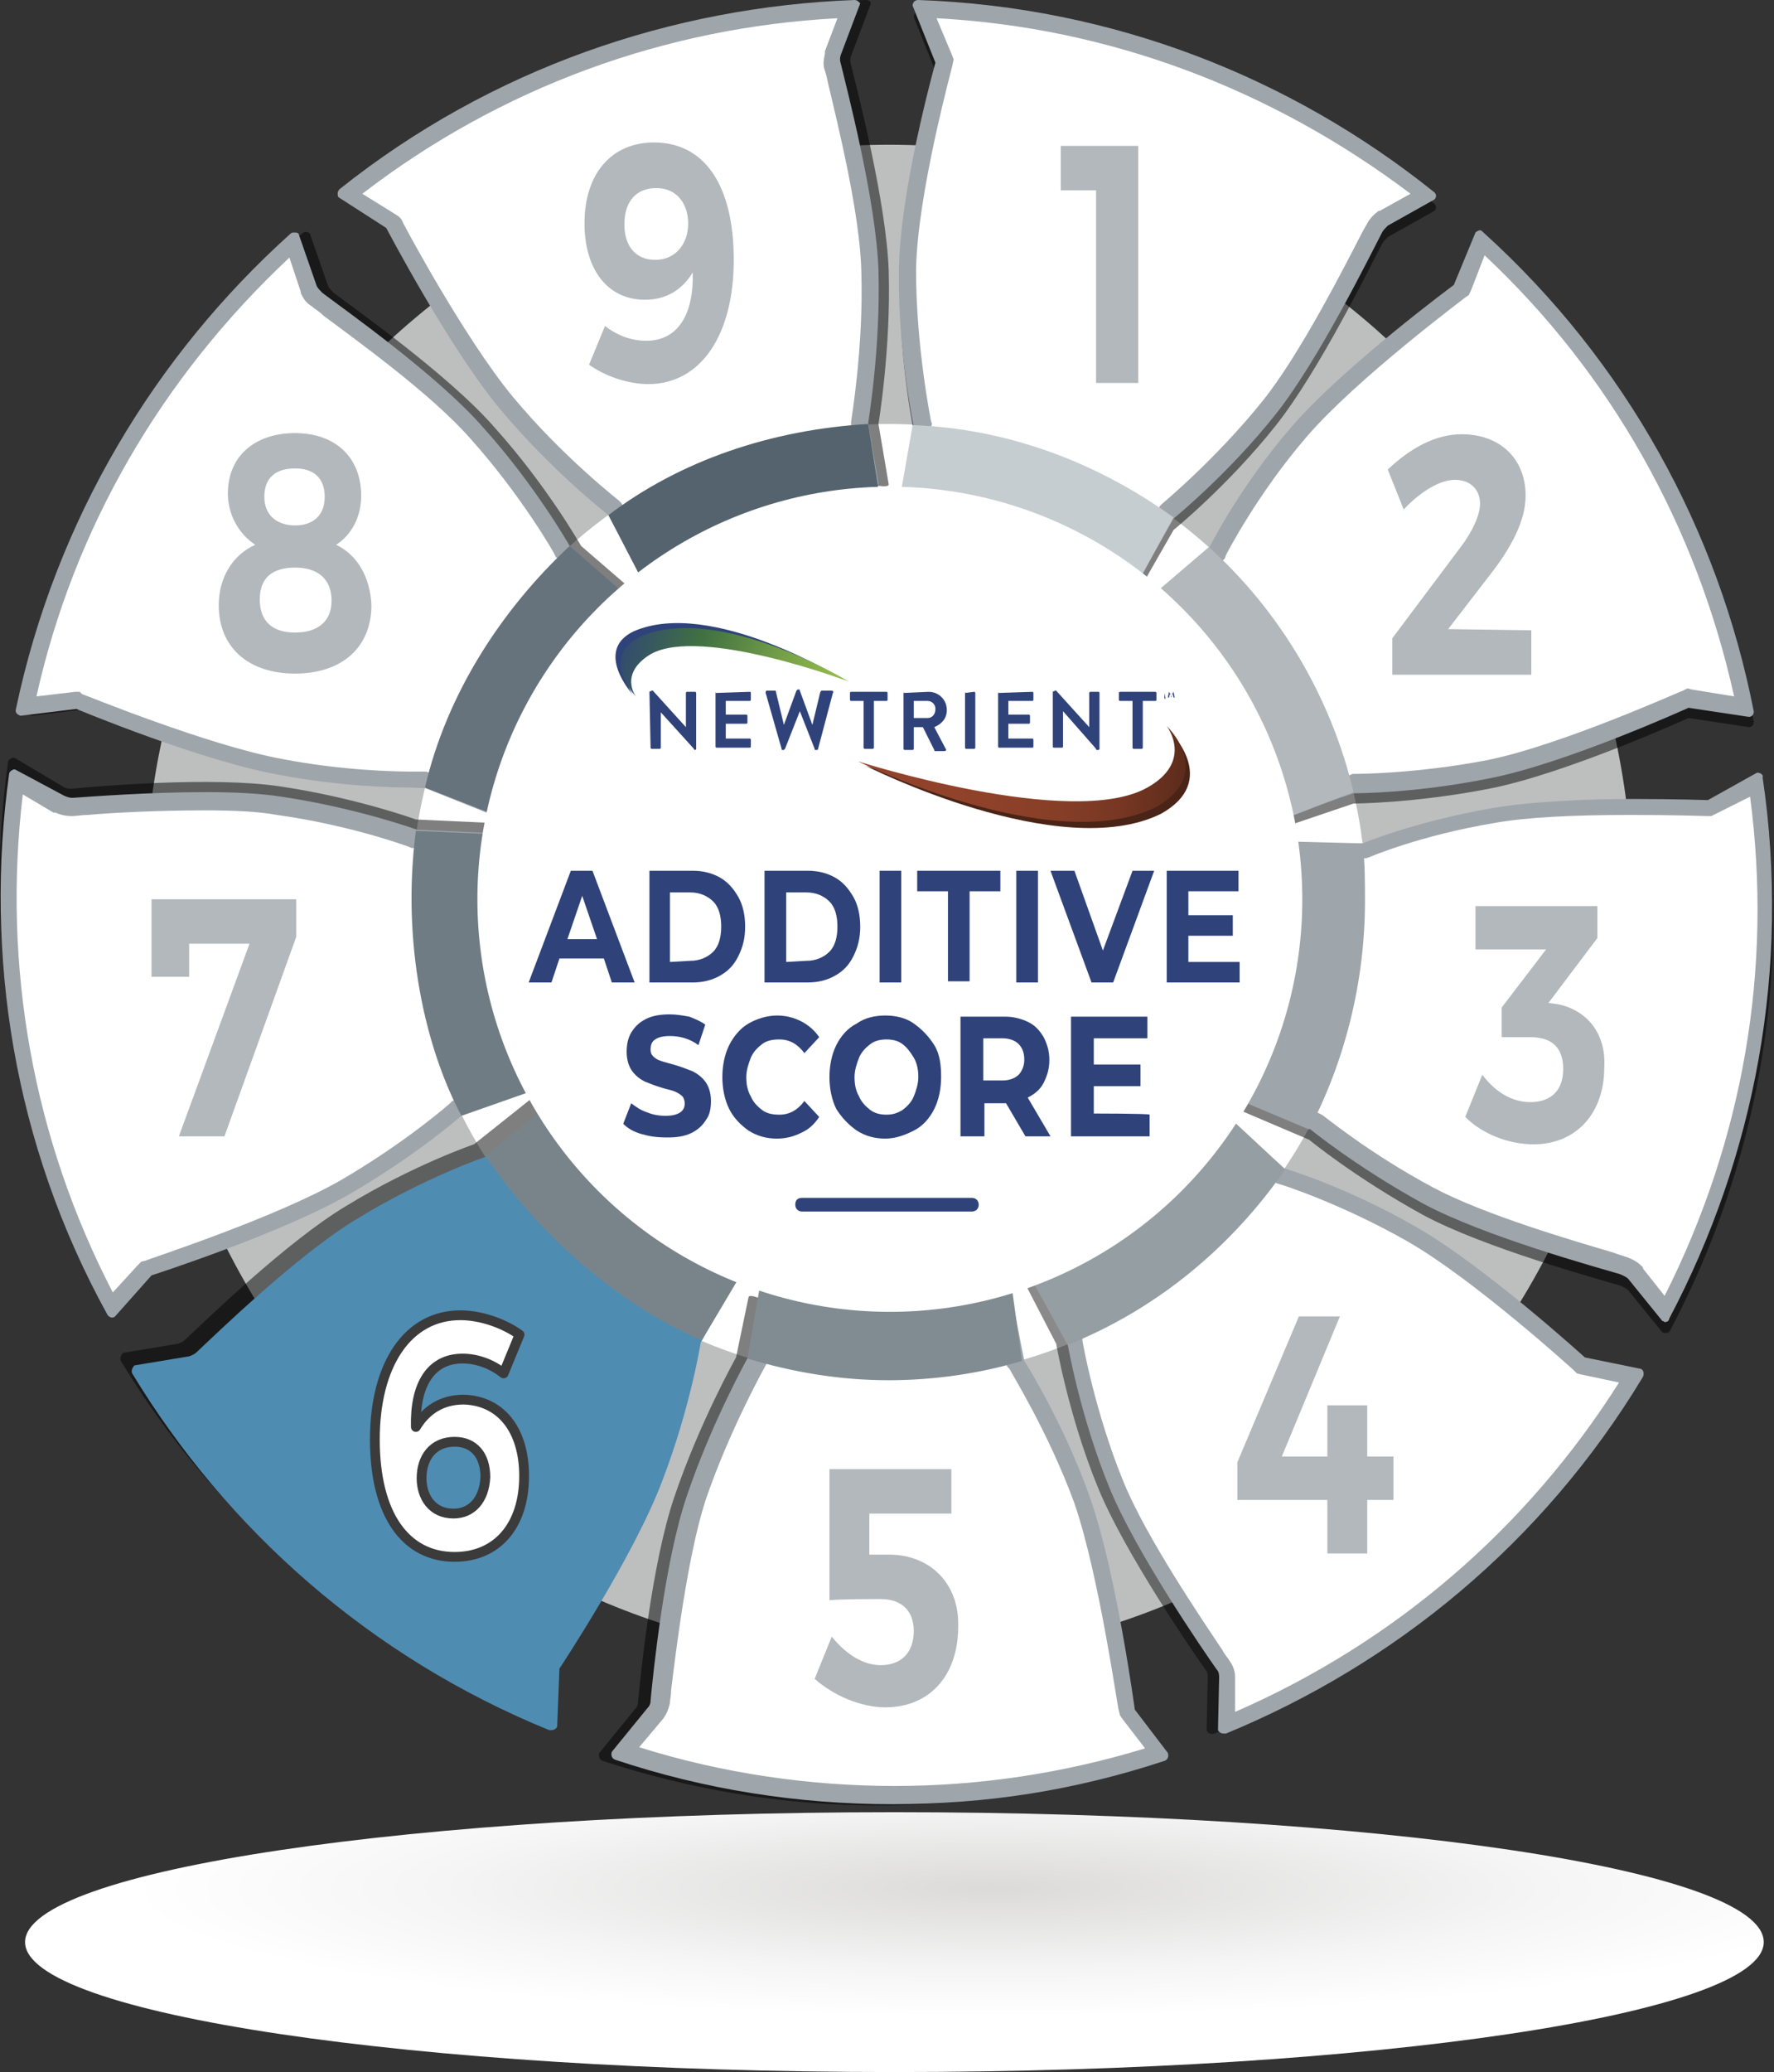
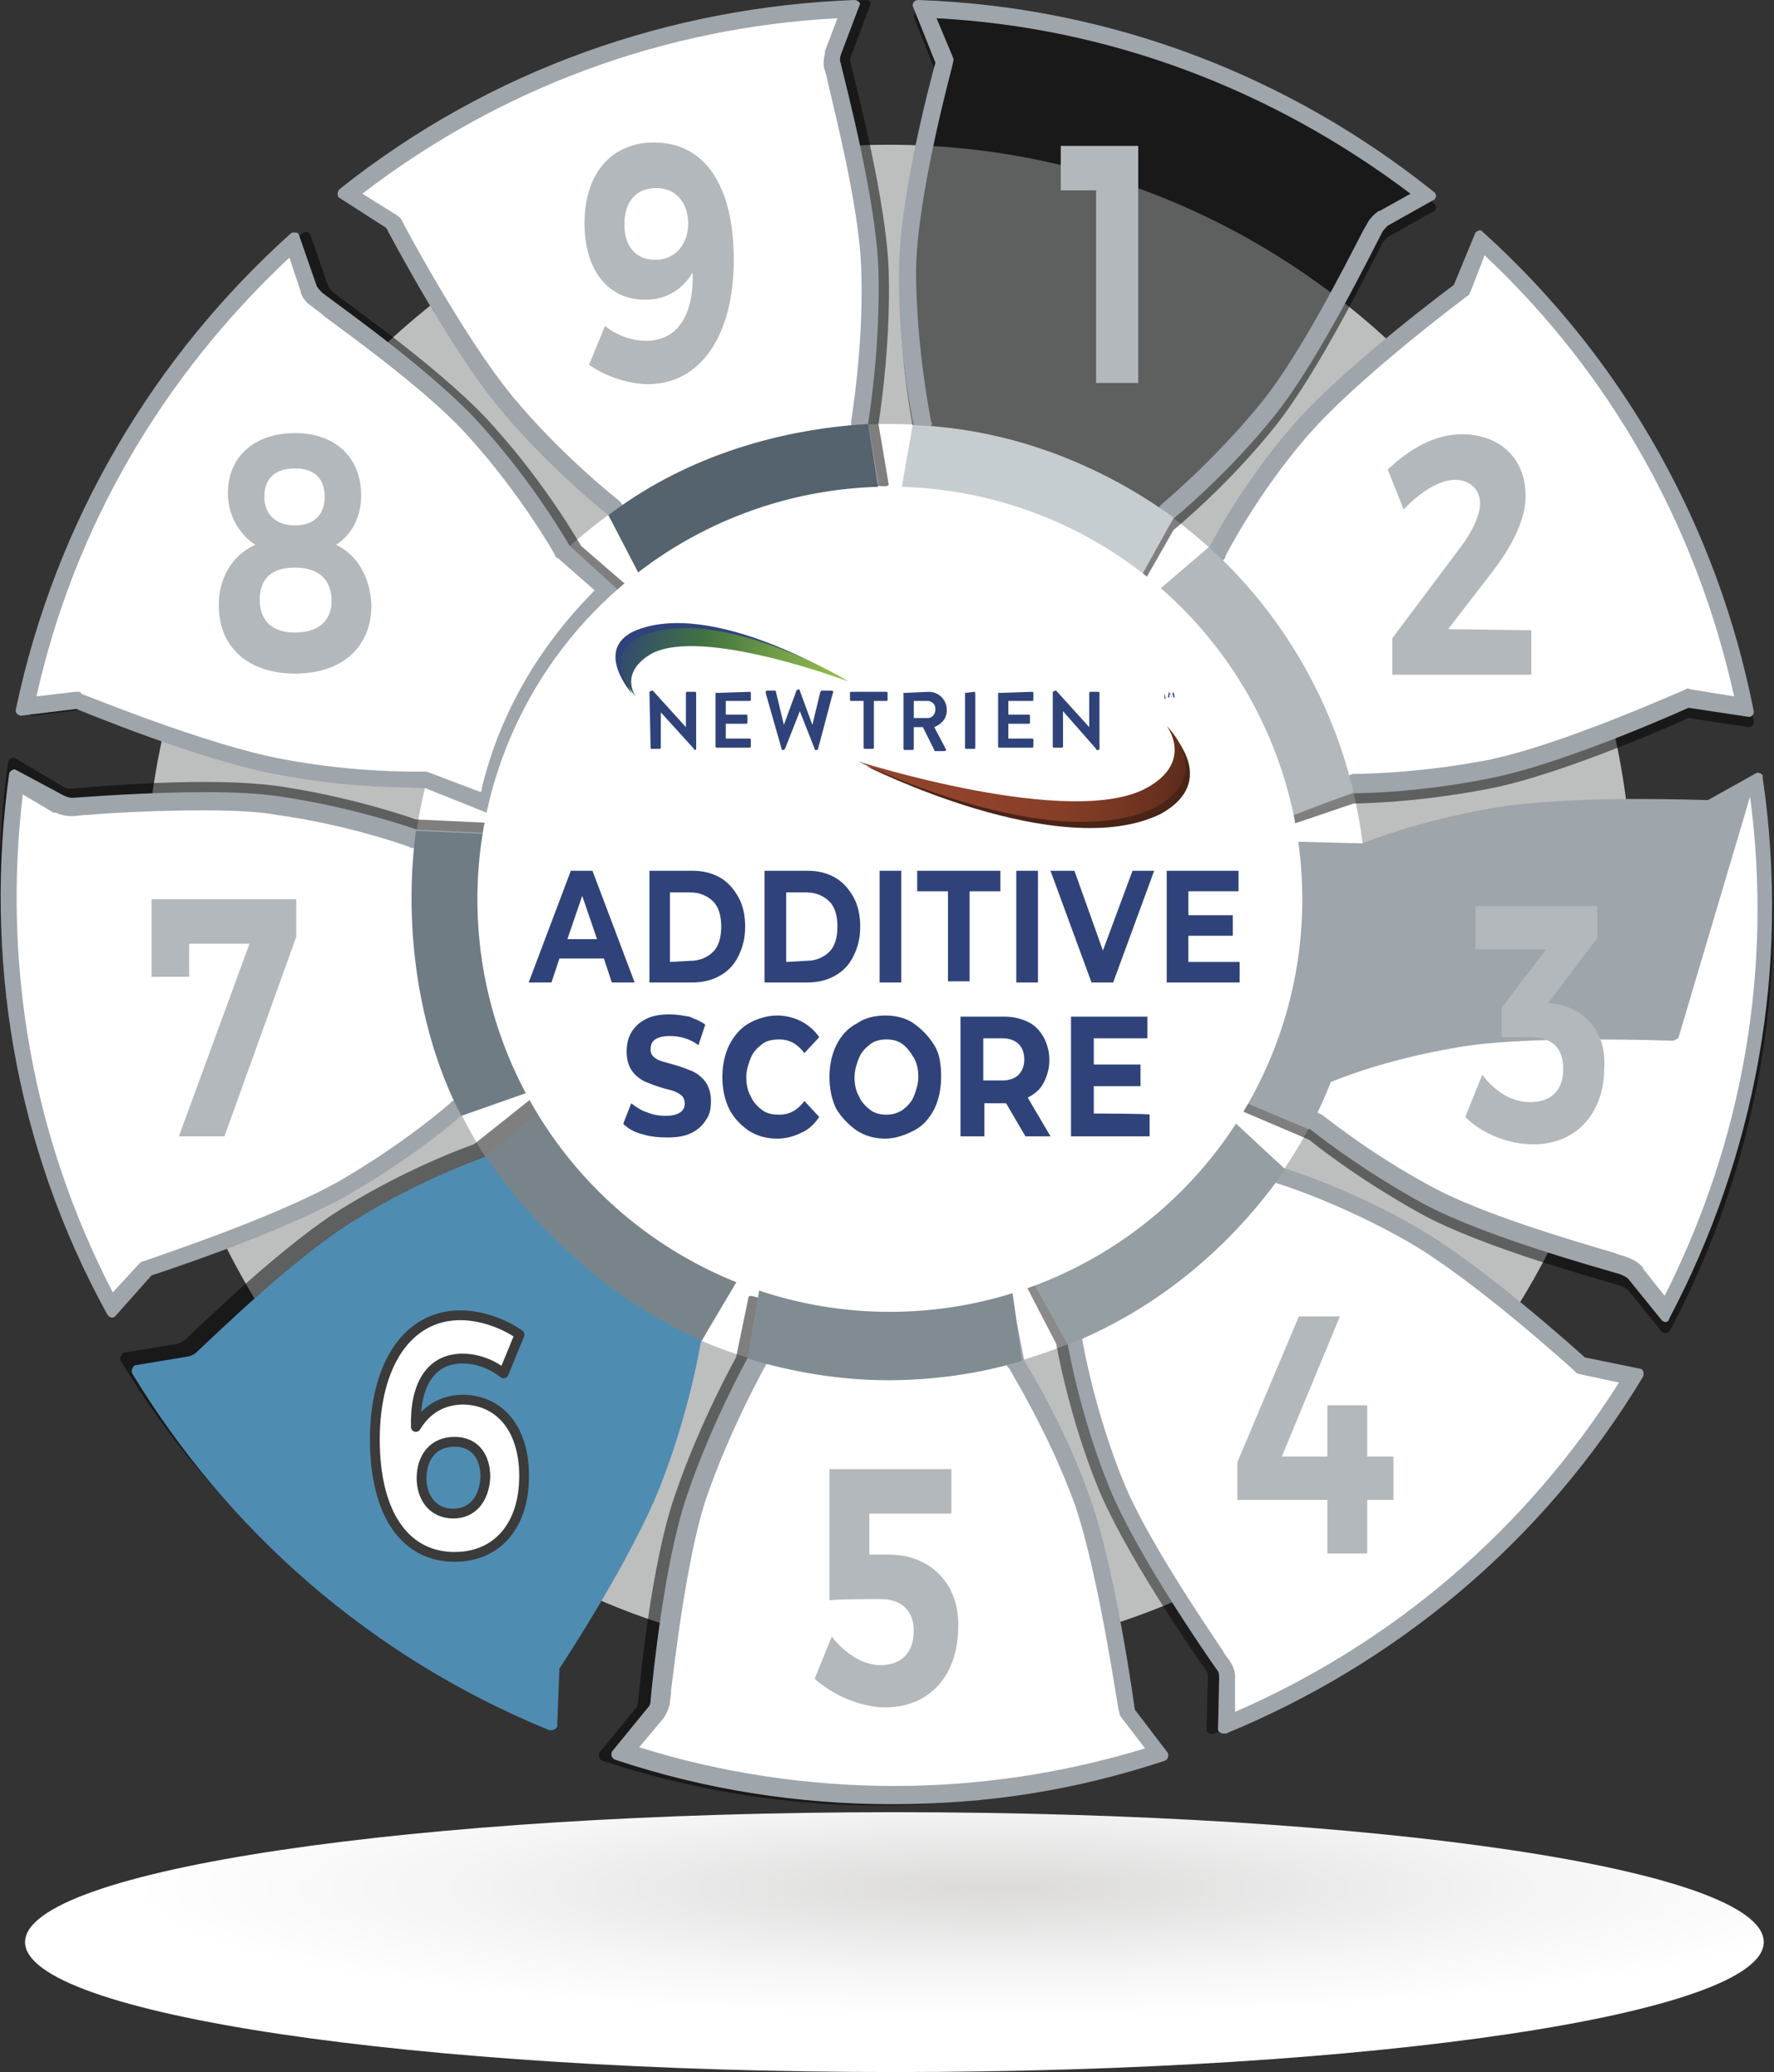
<svg xmlns="http://www.w3.org/2000/svg" version="1.1" id="Layer_1" x="0px" y="0px" viewBox="0 0 155.7 181.8" style="enable-background:new 0 0 155.7 181.8;" xml:space="preserve">
  <rect x="0" y="0" width="155.7" height="181.8" fill="#333333" stroke="none" />
  <style type="text/css">
	.st0{fill:#BDBEBE;}
	.st1{fill:#FFFFFF;}
	.st2{opacity:0.5;}
	.st3{fill:url(#SVGID_1_);}
	.st4{fill:#9EA5AB;}
	.st5{opacity:0.46;}
	.st6{fill:#4F8CB2;}
	.st7{fill:#959EA3;}
	.st8{fill:#818C92;}
	.st9{fill:#C6CDD1;}
	.st10{fill:#B2B8BB;}
	.st11{fill:#54636D;}
	.st12{fill:#79848A;}
	.st13{fill:#66737D;}
	.st14{fill:#6F7C84;}
	.st15{fill:none;stroke:#3B3B3B;stroke-width:0.86;stroke-linecap:round;stroke-linejoin:round;}
	.st16{fill:#2F437A;}
	.st17{fill:#492417;}
	.st18{fill:url(#SVGID_00000097489226153946179200000011103517245017411510_);}
	.st19{fill:url(#SVGID_00000172430751223249209340000007473877410751737016_);}
</style>
  <path class="st0" d="M78,12.7c-36.1,0-65.3,29.8-65.3,66.5S42,145.6,78,145.6s65.3-29.8,65.3-66.5S114.1,12.7,78,12.7z" />
  <g id="Gray_back_circle">
    <ellipse class="st1" cx="78" cy="79.1" rx="41.9" ry="41.9" />
  </g>
  <g class="st2">
    <path d="M43,72.2l-6.5-0.3c0,0-5.2-1.9-11.9-2.9c-6-0.9-16.2,0-18.3,0.2c-0.3,0-0.5,0-0.8-0.2l-4.2-2.5c-0.3-0.1-0.6,0.2-0.6,0.4   c-2.2,15.9,0.4,32.5,8.6,47.4c0.1,0.2,0.4,0.3,0.7,0.2l3.2-3.6c0,0,11.5-3.7,17.5-7.2s9.8-6.9,9.8-6.9l6.6-2.4   c0.2-0.2-0.7-1.8-0.8-2c-3-6-4-12.6-3.4-18.9C42.9,73.3,43.3,72.3,43,72.2z" />
  </g>
  <g class="st2">
    <path d="M46.5,96.5l-4.9,3.9c0,0-5.3,1.8-11.2,5.4c-5.2,3.1-12.5,10.2-14.1,11.7c-0.2,0.2-0.4,0.3-0.7,0.4l-4.8,0.8   c-0.2,0.2-0.3,0.5-0.2,0.7c8.3,13.7,20.9,24.9,36.6,31.3c0.3,0.1,0.6,0,0.7-0.3l0.2-5.1c0,0,6.5-9.8,9-16.4   c2.5-6.5,3.4-12.2,3.4-12.2l3.1-5.7c0.1-0.3-1.3-0.6-1.6-0.7c-6.1-2.8-11.1-7.2-14.6-12.5C47.3,97.6,46.7,96.4,46.5,96.5L46.5,96.5   z" />
  </g>
  <g class="st2">
    <path d="M65.7,113.8l-1.1,5.3c0,0-3.2,5.7-5.4,12.2c-2,5.8-3,15.9-3.2,18c0,0.3-0.1,0.5-0.3,0.7l-3.1,3.8c-0.1,0.3,0,0.6,0.3,0.7   c15.2,5,32,5.4,48.2,0.1c0.3-0.1,0.4-0.4,0.3-0.7l-2.9-3.8c0,0-1.6-11.9-3.9-18.5c-2.3-6.6-5.8-12.1-5.8-12.1l-1.1-5.6   c-0.1-0.3-1.1,0.3-1.4,0.4c-6.5,1.8-12.9,1.7-19-0.1C66.9,114,65.8,113.5,65.7,113.8L65.7,113.8z" />
  </g>
  <g class="st2">
    <path d="M108.8,97.4l6.1,2.6c0,0,4,3.3,10,6.6c5.4,2.9,15.3,5.6,17.3,6.2c0.2,0.1,0.5,0.2,0.7,0.4l3,3.7c0.2,0.1,0.6,0.1,0.7-0.2   c7.5-14.2,10.7-30.7,8.2-47.5c0-0.3-0.3-0.5-0.6-0.4l-4.3,2.4c0,0-12-0.6-18.9,0.6c-6.9,1.2-11.4,3.1-11.4,3.1h-7.2   c-0.3,0,0.1,1.8,0.2,2.1c0.7,6.7-0.5,13.2-3.3,19C109.2,96.3,108.6,97.3,108.8,97.4L108.8,97.4z" />
  </g>
  <g class="st2">
    <path d="M112.6,72.6l6.2-2.1c0,0,5.2,0,11.9-1.3c6.7-1.3,17.5-6.2,17.5-6.2l5.3,0.8c0.3,0,0.5-0.3,0.4-0.6   c-3.1-15.7-11.1-30.5-23.7-41.9c-0.2-0.2-0.5-0.2-0.7,0.1l-1.9,4.6c0,0-9.6,7.1-14.2,12.4s-7.3,10.7-7.3,10.7l-4.7,4.2   c-0.2,0.2,0.9,0.7,1.1,0.9c4.8,4.7,8,10.5,9.5,16.7C112.1,71.2,112.3,72.7,112.6,72.6L112.6,72.6z" />
  </g>
  <g class="st2">
    <path d="M100.2,51.4l2.8-4.9c0,0,4.8-3.9,9-9.2c3.8-4.8,8.3-14,9.3-15.9c0.1-0.2,0.3-0.4,0.5-0.6l4.1-2.3c0.2-0.2,0.2-0.5-0.1-0.7   C113.3,7.8,97.7,1.6,80.7,1c-0.3,0-0.5,0.2-0.5,0.5l2,5c0,0-3.2,11.4-3.2,18.4c-0.1,7,1.3,13.5,1.3,13.5l-0.9,5.5   c0,0.3,1.2,0,1.4,0.1c6.7,0.5,12.9,2.9,18.1,6.7C98.9,50.8,100,51.6,100.2,51.4L100.2,51.4z" />
  </g>
  <g>
    <g id="Layer_2_00000044866593919447424080000012771378880304429454_">
      <g id="Shadow_below_icon">
        <radialGradient id="SVGID_1_" cx="-631.021" cy="-16730.826" r="161.12" gradientTransform="matrix(0.47 0 0 -7.000000e-02 383.68 -1005.48)" gradientUnits="userSpaceOnUse">
          <stop offset="0" style="stop-color:#DCDBDA" />
          <stop offset="2.000000e-02" style="stop-color:#DCDBDA" />
          <stop offset="0.64" style="stop-color:#F5F5F5" />
          <stop offset="1" style="stop-color:#FFFFFF" />
        </radialGradient>
        <path class="st3" d="M154.8,170.4c0,6.3-34.2,11.4-76.3,11.4s-76.3-5.1-76.3-11.4S36.3,159,78.5,159S154.8,164,154.8,170.4     L154.8,170.4z" />
      </g>
      <g id="Spokes">
        <g>
          <path class="st1" d="M112.9,70.7c-0.1-0.2-0.1-0.4-0.2-0.7v-0.2c-1.6-6.5-4.9-12.4-9.7-17.1c-0.1-0.1-0.3-0.2-0.5-0.3l4.2-3.7      l0.1-0.1c0,0,2.8-5.4,7.2-10.6c4.5-5.2,13.9-12.2,14-12.3l0.2-0.1l1.8-4.3c11.9,10.9,19.9,25,23.2,40.9l-5-0.8l-0.2,0.1      c-0.1,0-10.8,4.9-17.3,6.1c-6.3,1.2-11.2,1.3-11.7,1.3h-0.1h-0.1L112.9,70.7L112.9,70.7z" />
          <path class="st4" d="M130.3,22.4c11.1,10.4,18.6,23.8,21.9,38.7l-3.7-0.6l-0.4-0.1l-0.4,0.2c-0.1,0-10.7,4.8-17.2,6.1      c-6.3,1.2-11.4,1.2-11.6,1.2h-0.2l-0.2,0.1l-4.9,1.6c0-0.1,0-0.1,0-0.1c-1.6-6.6-5-12.6-9.7-17.3l3.4-3l0.2-0.2l0.1-0.3      c0,0,2.7-5.3,7.1-10.4s13.8-12.1,13.9-12.2l0.3-0.2l0.2-0.4L130.3,22.4 M129.9,20.2c-0.1,0-0.3,0.1-0.4,0.2l-1.9,4.6      c0,0-9.6,7.1-14.2,12.4s-7.3,10.7-7.3,10.7l-4.7,4.2c-0.2,0.2,0.9,0.7,1.1,0.9c4.8,4.7,8,10.5,9.5,16.8c0.1,0.3,0.3,1.7,0.6,1.7      l0,0l6.2-2.1l0,0c0.4,0,5.4,0,11.9-1.3c6.7-1.3,17.5-6.2,17.5-6.2l5.3,0.8c0.3,0,0.5-0.3,0.4-0.6c-3.1-15.7-11.1-30.5-23.7-41.9      C130.1,20.3,130,20.2,129.9,20.2L129.9,20.2L129.9,20.2z" />
        </g>
        <g>
          <path class="st1" d="M143.5,111.8c-0.3-0.3-0.6-0.5-1-0.7c-0.3-0.1-0.7-0.2-1.2-0.4c-3.4-1-11.4-3.3-16-5.8      c-5.9-3.2-9.8-6.5-9.9-6.5l-0.1-0.1l-5.6-2.4c0.1-0.1,0.1-0.2,0.2-0.3c0.1-0.1,0.1-0.2,0.2-0.3c2.9-6.1,4.1-12.8,3.3-19.4      c0-0.1,0-0.2-0.1-0.4c0-0.2-0.1-0.6-0.2-0.9h6.7l0.1-0.1c0,0,4.5-1.9,11.2-3.1c3.6-0.6,8.6-0.8,12.2-0.8s6.6,0.1,6.6,0.1h0.2      l4-2.2c2.3,15.9-0.4,31.9-8,46.3L143.5,111.8L143.5,111.8z" />
-           <path class="st4" d="M153.6,69.9c2,15.1-0.6,30.1-7.5,43.8l-1.9-2.4v-0.1l-0.1-0.1c-0.4-0.4-0.8-0.6-1.3-0.8      c-0.3-0.1-0.7-0.2-1.2-0.4c-3.4-1-11.3-3.3-15.8-5.7c-5.8-3.1-9.7-6.4-9.8-6.4l-0.2-0.1l-0.2-0.1l-4.8-2.1      c2.9-6.2,4.1-12.9,3.3-19.7c0-0.1,0-0.3-0.1-0.5l0,0h5.6h0.3l0.3-0.1c0,0,4.4-1.9,11-3c2.8-0.5,6.9-0.7,12-0.7      c3.7,0,6.5,0.1,6.6,0.1h0.4l0.4-0.2L153.6,69.9 M154.3,67.8h-0.1l-4.3,2.4c0,0-2.9-0.1-6.6-0.1s-8.8,0.2-12.3,0.8      c-6.9,1.2-11.4,3.1-11.4,3.1h-7.2c-0.3,0,0.1,1.8,0.2,2.1c0.7,6.7-0.5,13.2-3.3,19c-0.1,0.3-0.8,1.2-0.5,1.3l6.1,2.6      c0,0,4,3.3,10,6.6c5.4,2.9,15.3,5.6,17.3,6.2c0.2,0.1,0.5,0.2,0.7,0.4l3,3.7c0.1,0,0.2,0.1,0.2,0.1c0.2,0,0.4-0.1,0.4-0.3      c7.5-14.2,10.7-30.7,8.2-47.5C154.8,68,154.5,67.8,154.3,67.8L154.3,67.8L154.3,67.8z" />
+           <path class="st4" d="M153.6,69.9c2,15.1-0.6,30.1-7.5,43.8l-1.9-2.4v-0.1l-0.1-0.1c-0.4-0.4-0.8-0.6-1.3-0.8      c-0.3-0.1-0.7-0.2-1.2-0.4c-3.4-1-11.3-3.3-15.8-5.7c-5.8-3.1-9.7-6.4-9.8-6.4l-0.2-0.1l-0.2-0.1l-4.8-2.1      c0-0.1,0-0.3-0.1-0.5l0,0h5.6h0.3l0.3-0.1c0,0,4.4-1.9,11-3c2.8-0.5,6.9-0.7,12-0.7      c3.7,0,6.5,0.1,6.6,0.1h0.4l0.4-0.2L153.6,69.9 M154.3,67.8h-0.1l-4.3,2.4c0,0-2.9-0.1-6.6-0.1s-8.8,0.2-12.3,0.8      c-6.9,1.2-11.4,3.1-11.4,3.1h-7.2c-0.3,0,0.1,1.8,0.2,2.1c0.7,6.7-0.5,13.2-3.3,19c-0.1,0.3-0.8,1.2-0.5,1.3l6.1,2.6      c0,0,4,3.3,10,6.6c5.4,2.9,15.3,5.6,17.3,6.2c0.2,0.1,0.5,0.2,0.7,0.4l3,3.7c0.1,0,0.2,0.1,0.2,0.1c0.2,0,0.4-0.1,0.4-0.3      c7.5-14.2,10.7-30.7,8.2-47.5C154.8,68,154.5,67.8,154.3,67.8L154.3,67.8L154.3,67.8z" />
        </g>
        <g>
          <g class="st5">
            <path d="M89.9,112.5l2.8,5.4c0,0,1.1,6.4,3.7,12.7c2.3,5.6,8.2,14.2,9.4,15.9c0.2,0.2,0.2,0.5,0.2,0.7l-0.1,4.6       c0.1,0.3,0.4,0.4,0.7,0.3c14.8-6.1,27.8-16.7,36.6-31.3c0.1-0.2,0.1-0.6-0.2-0.7l-4.9-1c0,0-8.9-8.1-14.9-11.5       c-6.1-3.5-11.5-5.1-11.5-5.1l-4.8-4.2c-0.1-0.1-3.8,4.6-8,8C94.6,110,89.8,112.4,89.9,112.5L89.9,112.5z" />
          </g>
          <path class="st1" d="M107.8,147.3c0-0.5-0.2-0.8-0.4-1.2c-0.1-0.2-0.3-0.5-0.6-0.9c-1.8-2.7-6.8-10-8.7-14.9      c-2.5-6.2-3.6-12.5-3.6-12.6v-0.1l-2.5-4.9c0.1-0.1,0.3-0.2,0.4-0.2c1.6-0.9,5-2.9,8.2-5.6c3-2.4,5.8-5.6,7.1-7.1      c0.1-0.2,0.3-0.3,0.4-0.4l4.4,3.8l0.2,0.1c0.1,0,5.4,1.7,11.4,5.1c5.9,3.4,14.7,11.4,14.8,11.4l0.1,0.1l4.6,0.9      c-8.4,13.8-20.7,24.3-35.7,30.5L107.8,147.3L107.8,147.3z" />
          <path class="st4" d="M108.1,100.4l3.7,3.2l0.2,0.2l0.3,0.1c0.1,0,5.4,1.7,11.2,5s14.6,11.3,14.6,11.3l0.3,0.3l0.4,0.1l3.3,0.7      c-8.1,12.8-19.7,22.8-33.7,28.9v-2.9v-0.1v-0.1c0-0.5-0.2-1-0.5-1.4c-0.1-0.2-0.4-0.5-0.6-0.9c-1.8-2.7-6.7-9.9-8.7-14.8      c-2.5-6.1-3.6-12.3-3.6-12.4v-0.2l-0.1-0.2l-2.2-4.2c1.7-1,5-2.9,8.2-5.5C104,105,106.8,102,108.1,100.4 M108,98.3      c-0.2,0-3.8,4.6-7.9,8c-4.4,3.7-9.2,6-9.2,6.2l2.8,5.4c0,0,1.1,6.4,3.7,12.7c2.3,5.6,8.2,14.2,9.4,15.9c0.2,0.2,0.2,0.5,0.2,0.7      l-0.1,4.6c0.1,0.2,0.3,0.3,0.5,0.3c0.1,0,0.1,0,0.2,0c14.8-6.1,27.8-16.7,36.6-31.3c0.1-0.2,0.1-0.6-0.2-0.7l-4.9-1      c0,0-8.9-8.1-14.9-11.5c-6.1-3.5-11.5-5.1-11.5-5.1L108,98.3L108,98.3L108,98.3L108,98.3z" />
        </g>
        <g>
          <path class="st1" d="M78.2,157.5c-8,0-16-1.3-23.7-3.8l2.8-3.4c0.3-0.4,0.4-0.7,0.5-1.1c0-0.3,0.1-0.6,0.1-1.1      c0.4-3.2,1.4-11.7,3.1-16.7c2.1-6.3,5.3-12,5.4-12.1l0.1-0.1l1-4.8c0.2,0.1,0.6,0.2,0.7,0.2c3.2,0.9,6.6,1.4,9.8,1.4      s6.4-0.4,9.6-1.3c0.1,0,0.3-0.1,0.5-0.2c0,0,0,0,0.1,0l1,5l0.1,0.1c0,0.1,3.5,5.5,5.7,12c2.3,6.4,3.9,18.3,3.9,18.4v0.2l2.7,3.6      C93.9,156.3,86.1,157.6,78.2,157.5L78.2,157.5z" />
          <path class="st4" d="M67.9,115.5c3.3,0.9,6.7,1.4,10,1.4s6.4-0.4,9.6-1.3l0.8,4l0.1,0.3l0.2,0.2c0,0.1,3.4,5.5,5.7,11.8      c2.2,6.4,3.8,18.1,3.9,18.2l0.1,0.4l0.2,0.3l2,2.6c-7.2,2.2-14.6,3.3-22,3.3s-15.1-1.1-22.4-3.4l2.1-2.5l0,0l0,0      c0.3-0.4,0.5-0.9,0.6-1.4c0-0.3,0.1-0.6,0.1-1.1c0.4-3.2,1.4-11.6,3-16.6c2.1-6.2,5.3-11.9,5.3-11.9l0.1-0.2l0.1-0.2L67.9,115.5       M88.5,113.6c-0.3,0-1,0.4-1.2,0.5c-3.2,0.9-6.3,1.3-9.4,1.3c-3.3,0-6.5-0.5-9.6-1.4c-0.2-0.1-1-0.4-1.3-0.4      c-0.1,0-0.2,0-0.2,0.1l-1.1,5.3c0,0-3.2,5.7-5.4,12.2c-2,5.8-3,15.9-3.2,18c0,0.3-0.1,0.5-0.3,0.7l-3.1,3.8      c-0.1,0.3,0,0.6,0.3,0.7c7.8,2.6,16,3.9,24.3,3.9s16-1.2,23.9-3.8c0.3-0.1,0.4-0.4,0.3-0.7l-2.9-3.8c0,0-1.6-11.9-3.9-18.5      c-2.3-6.6-5.8-12.1-5.8-12.1l-1.1-5.6C88.6,113.7,88.6,113.6,88.5,113.6L88.5,113.6L88.5,113.6z" />
        </g>
        <g>
          <path class="st6" d="M48.2,150.8c-14.9-6.2-27.2-16.7-35.7-30.6l4.3-0.7c0.4-0.1,0.8-0.3,1.1-0.6c0.2-0.2,0.5-0.5,1-0.9      c2.6-2.4,8.6-8,13-10.7c5.7-3.4,11-5.3,11.1-5.3h0.1l4.5-3.6c0.1,0.2,0.2,0.3,0.2,0.4c0.1,0.2,0.2,0.3,0.2,0.3      c3.7,5.6,8.9,10,14.9,12.8c0.1,0,0.3,0.1,0.6,0.2c0.1,0,0.2,0.1,0.4,0.1l-2.8,5.1v0.1c0,0.1-0.9,5.7-3.4,12      c-2.4,6.4-8.9,16.1-9,16.2l-0.1,0.2L48.2,150.8L48.2,150.8z" />
          <path class="st6" d="M47.2,99.7L47.2,99.7c3.8,5.7,9.1,10.2,15.3,13.1c0,0,0.1,0,0.1,0.1l-2.3,4.2l-0.1,0.2v0.2      c0,0.1-0.9,5.6-3.3,11.9c-2.4,6.3-8.8,16-8.9,16.1l-0.2,0.3v0.4l-0.2,3.5c-14-6-25.6-16-33.8-28.9l3.2-0.5l0,0l0,0      c0.5-0.1,1-0.4,1.4-0.7c0.2-0.2,0.5-0.5,1-0.9c2.5-2.4,8.5-8,12.9-10.6c5.7-3.4,10.9-5.2,10.9-5.2l0.2-0.1l0.2-0.2L47.2,99.7       M47.5,97.5L47.5,97.5l-4.9,4c0,0-5.3,1.8-11.2,5.4c-5.2,3.1-12.5,10.2-14.1,11.7c-0.2,0.2-0.4,0.3-0.7,0.4l-4.8,0.8      c-0.2,0.2-0.3,0.5-0.2,0.7c8.3,13.7,20.9,24.9,36.6,31.3c0.1,0,0.1,0,0.2,0c0.2,0,0.4-0.1,0.5-0.3l0.2-5.1c0,0,6.5-9.8,9-16.4      c2.5-6.5,3.4-12.2,3.4-12.2l3.1-5.7c0.1-0.3-1.3-0.6-1.6-0.7c-6.1-2.8-11.1-7.2-14.6-12.5C48.3,98.6,47.8,97.5,47.5,97.5      L47.5,97.5L47.5,97.5z" />
        </g>
        <g>
          <path class="st1" d="M9.8,114.7C2.2,100.5-0.7,84.5,1.5,68.4l3.7,2.2c0.4,0.2,0.7,0.3,1.1,0.3h0.1c0.3,0,0.8-0.1,1.3-0.1      c2.2-0.2,6.3-0.4,10.3-0.4c2.6,0,4.8,0.1,6.5,0.4c6.6,1,11.7,2.8,11.8,2.9h0.1l5.9,0.3v0.1c0,0.2-0.1,0.4-0.1,0.5      c-0.7,6.7,0.5,13.4,3.5,19.3c0,0.1,0.1,0.2,0.2,0.3c0.2,0.4,0.4,0.7,0.5,0.9l-6.1,2.2L40,97.4c0,0-3.7,3.4-9.6,6.8      s-17.3,7.1-17.4,7.1l-0.2,0.1L9.8,114.7L9.8,114.7z" />
          <path class="st4" d="M2,69.7l2.7,1.6h0.1h0.1c0.4,0.2,0.9,0.3,1.3,0.3c0.1,0,0.1,0,0.2,0c0.3,0,0.8-0.1,1.3-0.1      c2.2-0.2,6.3-0.4,10.2-0.4c2.6,0,4.8,0.1,6.4,0.4c6.5,0.9,11.6,2.8,11.6,2.8l0.2,0.1h0.2l4.9,0.3c-0.6,6.8,0.6,13.5,3.6,19.6      c0,0.1,0.1,0.2,0.2,0.3c0,0.1,0.1,0.1,0.1,0.2L40,96.5l-0.3,0.1l-0.2,0.2c0,0-3.7,3.3-9.5,6.7c-5.9,3.4-17.1,7-17.2,7.1      l-0.4,0.1l-0.3,0.3l-2.2,2.4C2.9,99.9,0.2,84.8,2,69.7 M1.3,67.5c-0.2,0-0.5,0.2-0.5,0.4c-2.2,15.9,0.4,32.5,8.6,47.4      c0.1,0.2,0.3,0.3,0.4,0.3c0.1,0,0.2,0,0.3-0.1l3.2-3.6c0,0,11.5-3.7,17.5-7.2s9.8-6.9,9.8-6.9l6.6-2.4c0.2-0.2-0.7-1.8-0.8-2      c-3-6-4-12.6-3.4-18.9c0-0.3,0.4-1.3,0.1-1.4l-6.5-0.3c0,0-5.2-1.9-11.9-2.9c-1.9-0.3-4.3-0.4-6.6-0.4C13,69.5,7.9,69.9,6.4,70      H6.3c-0.2,0-0.5-0.1-0.7-0.2L1.3,67.5C1.4,67.5,1.3,67.5,1.3,67.5L1.3,67.5L1.3,67.5z" />
        </g>
        <g class="st2">
          <path d="M55.4,51.7L51,47.9c0,0-3-5.3-7.6-10.4C39.4,32.9,31,27,29.3,25.7c-0.2-0.2-0.4-0.4-0.5-0.6l-1.6-4.6      c-0.2-0.2-0.5-0.2-0.7,0C14.6,31.2,5.9,45.6,2.4,62.2c-0.1,0.3,0.1,0.5,0.4,0.6l4.9-0.6c0,0,11,4.6,17.9,5.8s12.6,1.1,12.6,1.1      l6,2.4c0.3,0.1,0.4-1.7,0.5-2c1.6-6.5,5-12.2,9.6-16.7C54.6,52.5,55.6,51.9,55.4,51.7L55.4,51.7z" />
        </g>
        <g>
          <path class="st1" d="M37.4,68.3h-0.2c0,0-0.3,0-0.9,0c-1.7,0-6.4-0.1-11.6-1.1C18,66,7.1,61.5,7,61.4l-0.2-0.1L2.2,62      c3.3-15.8,11.4-29.8,23.5-40.7l1.4,4c0.2,0.4,0.4,0.7,0.7,1c0.2,0.2,0.6,0.4,1,0.8c2.9,2.1,9.5,7,13,10.9      c4.4,5,7.5,10.3,7.5,10.3l0.1,0.1l4,3.4c-0.1,0-0.1,0.1-0.2,0.1c-0.2,0.1-0.3,0.2-0.4,0.3c-4.8,4.7-8.2,10.6-9.8,17      c0,0.1,0,0.3-0.1,0.5c0,0.2,0,0.4-0.1,0.7C42.9,70.5,37.4,68.3,37.4,68.3z" />
          <path class="st4" d="M25.4,22.6l1,3v0.1l0,0c0.2,0.5,0.5,0.9,1,1.2c0.2,0.2,0.6,0.4,1,0.8c2.8,2.1,9.5,6.9,12.9,10.8      c4.4,4.9,7.4,10.1,7.4,10.2l0.1,0.2L49,49l3.2,2.8c-4.8,4.8-8.3,10.7-9.9,17.3c0,0.1,0,0.2-0.1,0.4l-4.5-1.7l-0.3-0.1h-0.3      c0,0-0.3,0-0.8,0c-1.7,0-6.3-0.1-11.5-1.1c-6.6-1.2-17.5-5.7-17.6-5.7L7,60.7H6.6l-3.4,0.4C6.5,46.3,14.2,33.1,25.4,22.6       M25.8,20.4c-0.1,0-0.2,0-0.3,0.1C13.6,31.2,4.9,45.6,1.4,62.2c-0.1,0.3,0.1,0.5,0.4,0.6l4.9-0.6c0,0,11,4.6,17.9,5.8      c5.3,1,9.9,1.1,11.7,1.1c0.6,0,0.9,0,0.9,0l6,2.4l0,0c0.3,0,0.4-1.7,0.5-2c1.6-6.5,5-12.2,9.6-16.7c0.2-0.2,1.2-0.8,1-1L50,47.9      c0,0-3-5.3-7.6-10.4C38.4,32.9,30,27,28.3,25.7c-0.2-0.2-0.4-0.4-0.5-0.6l-1.6-4.6C26.1,20.4,26,20.4,25.8,20.4L25.8,20.4      L25.8,20.4z" />
        </g>
        <g>
-           <path class="st1" d="M99.8,49.5c-0.1-0.1-0.3-0.2-0.6-0.4V49c-5.4-4-11.8-6.3-18.4-6.8h-0.1c-0.1,0-0.3,0-0.5,0h-0.1l0.8-4.9      v-0.1c0-0.1-1.4-6.5-1.3-13.4c0.1-6.8,3.2-18.1,3.2-18.2l0.1-0.2L81,0.7C97.1,1.3,112.3,7,125,17l-3.7,2.1      c-0.4,0.2-0.6,0.5-0.8,0.9c-0.1,0.2-0.3,0.5-0.5,0.9c-1.5,2.9-5.4,10.7-8.8,14.8c-4.2,5.2-8.9,9.1-8.9,9.1l-0.1,0.1L99.8,49.5      L99.8,49.5z" />
          <path class="st4" d="M82.2,1.6c15.1,0.8,29.4,6.2,41.6,15.4l-2.7,1.5H121l0,0c-0.4,0.3-0.8,0.7-1,1.1c-0.1,0.2-0.3,0.5-0.5,0.9      c-1.5,2.9-5.4,10.6-8.7,14.7c-4.1,5.1-8.8,9-8.8,9l-0.2,0.2l-0.1,0.2l-2.1,3.7c-5.5-4-11.9-6.4-18.6-6.9l0.7-3.9l0.1-0.3      l-0.1-0.3c0-0.1-1.3-6.4-1.3-13.2c0.1-6.7,3.2-17.9,3.2-18l0.1-0.5l-0.2-0.5L82.2,1.6 M80.6,0c-0.3,0-0.5,0.2-0.5,0.5l2,5      c0,0-3.2,11.4-3.2,18.4c-0.1,7,1.3,13.5,1.3,13.5l-0.9,5.5c0,0.1,0.2,0.1,0.4,0.1c0.3,0,0.8-0.1,1-0.1l0,0      c6.7,0.5,12.9,2.9,18.1,6.7c0.2,0.2,1,0.8,1.3,0.8h0.1l2.8-4.9c0,0,4.8-3.9,9-9.2c3.8-4.8,8.3-14,9.3-15.9      c0.1-0.2,0.3-0.4,0.5-0.6l4.1-2.3c0.2-0.2,0.2-0.5-0.1-0.7C113.3,6.8,97.7,0.6,80.6,0C80.7,0,80.6,0,80.6,0L80.6,0z" />
        </g>
        <g>
          <g class="st2">
            <path d="M78,42.5l-0.9-5.3c0,0,1.1-6.6,0.9-13.4c-0.2-6.1-2.8-16-3.3-18.1c-0.1-0.3-0.1-0.5,0-0.8l1.7-4.5       C76.5,0.2,76.3,0,76,0C60,0.5,44.1,6,30.8,16.6c-0.2,0.2-0.2,0.5-0.1,0.7l4.2,2.7c0,0,5.5,10.6,10,15.9s9.5,9.3,9.5,9.3       l2.9,5.1c0.2,0.2,1.2-0.9,1.4-1.1c5.4-4,11.7-6.2,18.1-6.6C77,42.6,78,42.8,78,42.5L78,42.5z" />
          </g>
          <path class="st1" d="M53.9,44.7L53.9,44.7c-0.1-0.1-5.1-4.1-9.5-9.3s-9.9-15.7-9.9-15.8l-0.1-0.2L30.5,17      C43.2,7,58.4,1.4,74.6,0.8l-1.5,4c-0.1,0.4-0.1,0.8,0,1.1s0.2,0.7,0.3,1.2c0.8,3.4,2.8,11.5,3,16.7c0.2,6.7-0.9,13.2-0.9,13.3      v0.1l0.8,4.7c-0.2,0-0.3,0-0.4,0h-0.1c-6.7,0.5-13.1,2.8-18.5,6.8c-0.1,0.1-0.2,0.2-0.4,0.4c-0.1,0.1-0.2,0.2-0.3,0.3L53.9,44.7      L53.9,44.7z" />
          <path class="st4" d="M73.5,1.6l-1.1,2.9v0.1v0.1c-0.1,0.5-0.2,1,0,1.5c0.1,0.3,0.2,0.7,0.3,1.2c0.8,3.4,2.8,11.4,2.9,16.5      c0.2,6.6-0.9,13-0.9,13.1v0.2v0.2l0.6,3.7c-6.7,0.6-13.1,3-18.5,6.9c0,0,0,0-0.1,0l-2-3.6l-0.2-0.3l-0.2-0.2c0,0-5-3.9-9.3-9.1      s-9.8-15.5-9.8-15.6L35,19l-0.3-0.2L31.8,17C43.9,7.7,58.3,2.4,73.5,1.6 M75,0L75,0C59,0.6,43.1,6,29.8,16.6      c-0.2,0.2-0.2,0.5-0.1,0.7l4.2,2.7c0,0,5.5,10.5,10,15.9s9.5,9.3,9.5,9.3l2.9,5.1c0,0,0,0,0.1,0c0.3,0,1.1-1,1.3-1.1      c5.4-4,11.7-6.2,18.1-6.6c0,0,0,0,0.1,0c0.2,0,0.5,0,0.8,0c0.2,0,0.4,0,0.4-0.2l-0.9-5.3c0,0,1.1-6.6,0.9-13.4      c-0.2-6.1-2.8-16-3.3-18.1c-0.1-0.3-0.1-0.5,0-0.8l1.7-4.5C75.5,0.3,75.3,0,75,0L75,0L75,0z" />
        </g>
      </g>
      <g id="Gray_tips">
        <path class="st7" d="M93.7,118c7.8-3.1,14.4-8.6,19.1-15.4l-8.6-8c-3.6,6.4-10.4,10.9-16.1,13.2L93.7,118L93.7,118z" />
        <path class="st4" d="M104.2,94.6l10.7,4.5c3.1-5.9,4.9-12.9,4.9-20c0-1.7,0-3.5-0.2-5.1L108,73.7     C109.4,80.8,107.4,89.1,104.2,94.6L104.2,94.6z" />
        <path class="st8" d="M67.6,107.6l-2,11.6c4,1.2,8.1,1.9,12.4,1.9c4,0,8.1-0.6,11.7-1.7l-1.6-11.5C83.7,109,77.7,110.9,67.6,107.6     z" />
        <path class="st9" d="M78.1,48.7c6.5,0,13,1.8,19.3,6.9l5.6-10.2c-6.5-4.7-14.4-7.8-22.9-8.1L78.1,48.7z" />
        <path class="st10" d="M118.8,69.5c-2-8.4-6.5-15.9-12.7-21.5c0,0-8.8,7.5-8.8,7.6c6.8,5.8,9.6,12.3,10.6,18.1L118.8,69.5     L118.8,69.5z" />
        <path class="st11" d="M76.2,37.2c-8.5,0.5-16.5,3.2-22.8,8l5.4,10.4c5.3-4.6,13-7,19.2-7C78,48.7,76.2,37.2,76.2,37.2z" />
        <path class="st12" d="M42.6,101.4c4.5,6.7,11.5,13,19,16.2l6-10.1c-7.7-2.6-13.3-8.8-16-13.6C51.6,94,42.6,101.5,42.6,101.4z" />
-         <path class="st13" d="M50,47.9c-6,5.6-10.8,13-12.7,21.2l11,4.3c1.2-6.5,5.4-13.7,10.5-17.8L50,47.9z" />
        <path class="st14" d="M48.2,73.4l-11.7-0.5c-1.3,10,0.9,19.2,4,25L51.6,94C46.6,85.2,47.8,77.4,48.2,73.4z" />
      </g>
      <g id="Numbers">
        <path class="st10" d="M57.4,12.5c-3.7,0-6.1,2.7-6.1,7.1c0,4,2,6.7,5.3,6.7c1.9,0,3.3-0.9,4.2-2.4c0.1,3.7-1.3,6-4.1,6     c-1.3,0-2.6-0.5-3.6-1.3L51.7,32c1.4,1,3.4,1.7,5.2,1.7c4.6,0,7.5-4.3,7.5-10.9S61.8,12.5,57.4,12.5L57.4,12.5z M57.5,22.8     c-1.7,0-2.7-1.2-2.7-3.1c0-2.1,1.1-3.2,2.8-3.2c1.9,0,2.8,1.5,2.8,3.1C60.4,21.4,59.3,22.8,57.5,22.8L57.5,22.8z" />
        <path class="st10" d="M29.5,47.8c1.4-0.9,2.2-2.5,2.2-4.3c0-3.4-2.3-5.5-5.8-5.5S20,40,20,43.3c0,1.8,0.9,3.5,2.4,4.5     c-2,0.9-3.2,2.9-3.2,5.3c0,3.7,2.6,6,6.7,6s6.7-2.3,6.7-6C32.5,50.7,31.4,48.7,29.5,47.8L29.5,47.8z M25.9,41.1     c1.7,0,2.6,0.9,2.6,2.5s-1,2.5-2.6,2.5s-2.7-0.9-2.7-2.5S24.1,41.1,25.9,41.1z M25.9,55.5c-2,0-3.1-1-3.1-2.9s1.1-2.8,3.1-2.8     s3.2,1,3.2,2.9S27.8,55.5,25.9,55.5L25.9,55.5z" />
        <polygon class="st10" points="13.3,78.9 13.3,85.7 16.6,85.7 16.6,82.8 21.9,82.8 15.7,99.7 19.7,99.7 26,82.2 26,78.9    " />
        <path class="st1" d="M40.7,122.8c-1.9,0-3.3,0.9-4.2,2.4c-0.1-3.7,1.3-6,4.1-6c1.3,0,2.6,0.5,3.6,1.3l1.4-3.4     c-1.4-1-3.4-1.7-5.2-1.7c-4.6,0-7.5,4.3-7.5,10.9s2.7,10.3,7,10.3c3.7,0,6.1-2.7,6.1-7.1C46,125.5,44,122.9,40.7,122.8     L40.7,122.8z M39.8,132.8c-1.9,0-2.8-1.5-2.8-3.1c0-1.8,1-3.2,2.9-3.2c1.7,0,2.7,1.2,2.7,3.1C42.5,131.6,41.4,132.8,39.8,132.8     L39.8,132.8z" />
        <path class="st15" d="M40.7,122.8c-1.9,0-3.3,0.9-4.2,2.4c-0.1-3.7,1.3-6,4.1-6c1.3,0,2.6,0.5,3.6,1.3l1.4-3.4     c-1.4-1-3.4-1.7-5.2-1.7c-4.6,0-7.5,4.3-7.5,10.9s2.7,10.3,7,10.3c3.7,0,6.1-2.7,6.1-7.1C46,125.5,44,122.9,40.7,122.8     L40.7,122.8z M39.8,132.8c-1.9,0-2.8-1.5-2.8-3.1c0-1.8,1-3.2,2.9-3.2c1.7,0,2.7,1.2,2.7,3.1C42.5,131.6,41.4,132.8,39.8,132.8     L39.8,132.8z" />
        <path class="st10" d="M78,136.4h-1.7v-3.6h7.2v-3.9H72.8v11.5c1.1-0.1,3.6-0.1,4.5-0.1c1.8,0,2.9,1,2.9,2.8c0,1.9-1.1,3-2.9,3     c-1.5,0-3-0.9-4.3-2.5l-1.5,3.7c1.7,1.5,4.1,2.5,6.2,2.5c3.9,0,6.4-2.8,6.4-7.1C84.2,139,81.7,136.4,78,136.4L78,136.4z" />
        <polygon class="st10" points="120,127.8 120,123.3 116.5,123.3 116.5,127.8 112.5,127.8 117.6,115.5 114,115.5 108.6,128.3      108.6,131.6 116.5,131.6 116.5,136.3 120,136.3 120,131.6 122.3,131.6 122.3,127.8    " />
        <path class="st10" d="M136.7,88.1l-0.8-0.1l4.3-5.7v-2.8h-10.7v3.8h6.2l-3.9,5.1V91h2.5c1.9,0,2.9,0.9,2.9,2.8     c0,1.8-1,2.9-2.9,2.9c-1.5,0-3-0.8-4.2-2.4l-1.5,3.7c1.5,1.5,3.8,2.4,6,2.4c3.8,0,6.2-2.8,6.2-6.7     C141,90.6,139.2,88.6,136.7,88.1L136.7,88.1z" />
        <path class="st10" d="M127.1,55.2l3.7-4.8c1.8-2.3,3.1-4.7,3.1-6.9c0-3.3-2.3-5.4-5.6-5.4c-2.3,0-4.5,1.2-6.5,3.1l1.4,3.5     c1.5-1.6,3.2-2.6,4.5-2.6c1.3,0,2.2,0.8,2.2,2.1c0,1-0.7,2.5-1.7,3.8l-6,8v3.2h12.2v-3.9L127.1,55.2L127.1,55.2z" />
        <polygon class="st10" points="93.1,12.8 93.1,16.7 96.2,16.7 96.2,33.6 99.9,33.6 99.9,12.8    " />
      </g>
      <g id="White_circle_under_title">
        <circle class="st1" cx="78.1" cy="78.9" r="36.2" />
      </g>
      <g id="Logo_Title">
-         <path class="st16" d="M85.3,106.3H70.4c-0.3,0-0.6-0.2-0.6-0.6s0.2-0.6,0.6-0.6h14.9c0.3,0,0.6,0.2,0.6,0.6     S85.6,106.3,85.3,106.3z" />
        <g>
          <g>
            <path class="st17" d="M76,67.2c0,0,17,8.6,25.9,4.2c5.2-2.9,0.8-7.2,0.8-7.2s2.4,3.2-1.6,5.5C95.6,73.6,76,67.2,76,67.2z" />
            <linearGradient id="SVGID_00000093875983654479362390000018167582058967825074_" gradientUnits="userSpaceOnUse" x1="145.347" y1="-452.443" x2="116.787" y2="-449.833" gradientTransform="matrix(1.02 1.424188e-03 -1.424194e-03 -1.02 -41.803 -392.958)">
              <stop offset="0" style="stop-color:#492417" />
              <stop offset="0.14" style="stop-color:#622E1D" />
              <stop offset="0.3" style="stop-color:#773723" />
              <stop offset="0.47" style="stop-color:#863E27" />
              <stop offset="0.68" style="stop-color:#8F412A" />
              <stop offset="1" style="stop-color:#92432B" />
            </linearGradient>
            <path style="fill:url(#SVGID_00000093875983654479362390000018167582058967825074_);" d="M75.3,66.8c0,0,17.1,8.5,26.2,4       c5.2-3,0.9-7.1,0.9-7.1s2.4,3.1-1.7,5.4C94.1,72.8,75.3,66.8,75.3,66.8z" />
          </g>
          <g>
            <path class="st16" d="M74,59.6c0,0-11.6-7.2-18.4-4.2c-3.5,1.7-0.1,5.5-0.1,5.5s-1.7-2.4,1.1-3.9C60.4,54.4,74,59.6,74,59.6z" />
            <linearGradient id="SVGID_00000158722310000577672980000008758234455708437667_" gradientUnits="userSpaceOnUse" x1="71.619" y1="-451.896" x2="93.459" y2="-458.046" gradientTransform="matrix(1 -1.745328e-03 1.919874e-03 -1 -17.424 -395.313)">
              <stop offset="0" style="stop-color:#2F437A" />
              <stop offset="0.34" style="stop-color:#407042" />
              <stop offset="0.37" style="stop-color:#447442" />
              <stop offset="0.65" style="stop-color:#739E48" />
              <stop offset="0.87" style="stop-color:#91B84B" />
              <stop offset="1" style="stop-color:#9CC24D" />
            </linearGradient>
            <path style="fill:url(#SVGID_00000158722310000577672980000008758234455708437667_);" d="M74.5,59.8c0,0-11.5-7-18.4-3.9       c-3.5,1.9-0.3,5.2-0.3,5.2s-1.5-2,1.3-3.7C61.5,54.9,74.5,59.8,74.5,59.8z" />
          </g>
          <g>
            <path class="st16" d="M57,60.7C57,60.6,57.1,60.6,57,60.7l0.2-0.1h0.1l2.9,3.2l0,0v-3c0-0.1,0.1-0.1,0.1-0.1H61       c0.1,0,0.1,0.1,0.1,0.1v4.9c0,0.1-0.1,0.1-0.1,0.1l0,0c0,0-0.1,0-0.1-0.1L58,62.5l0,0v3.1c0,0.1-0.1,0.1-0.1,0.1h-0.7       c-0.1,0-0.1-0.1-0.1-0.1L57,60.7L57,60.7z" />
            <path class="st16" d="M62.8,60.8C62.8,60.7,62.9,60.7,62.8,60.8l3-0.1c0.1,0,0.1,0.1,0.1,0.1v0.6c0,0.1-0.1,0.1-0.1,0.1h-2.1       v1.2h1.8c0.1,0,0.1,0.1,0.1,0.1v0.6c0,0.1-0.1,0.1-0.1,0.1h-1.8v1.3h2.1c0.1,0,0.1,0.1,0.1,0.1v0.6c0,0.1-0.1,0.1-0.1,0.1h-2.9       c-0.1,0-0.1-0.1-0.1-0.1L62.8,60.8z" />
            <path class="st16" d="M67.2,60.8c0-0.1,0-0.2,0.1-0.2H68c0.1,0,0.1,0,0.1,0.1l0.7,2.9l0,0l1.1-3l0.1-0.1h0.1       c0.1,0,0.1,0,0.1,0.1l1.1,3l0,0l0.7-2.9l0.1-0.1H73c0.1,0,0.2,0.1,0.1,0.2l-1.3,4.9c0,0.1-0.1,0.1-0.1,0.1h-0.1       c-0.1,0-0.1,0-0.1-0.1l-1.3-3.3l0,0l-1.3,3.3l-0.1,0.1h-0.1c-0.1,0-0.1,0-0.1-0.1L67.2,60.8L67.2,60.8z" />
            <path class="st16" d="M75.8,61.5h-1.1c-0.1,0-0.1-0.1-0.1-0.1v-0.6c0-0.1,0.1-0.1,0.1-0.1h3.1c0.1,0,0.1,0.1,0.1,0.1v0.6       c0,0.1-0.1,0.1-0.1,0.1h-1.1v4.1c0,0.1-0.1,0.1-0.1,0.1h-0.7c-0.1,0-0.1-0.1-0.1-0.1C75.8,65.7,75.8,61.5,75.8,61.5z" />
            <path class="st16" d="M79.3,60.8C79.3,60.7,79.4,60.7,79.3,60.8l2.2-0.1c0.9,0,1.6,0.7,1.6,1.6c0,0.7-0.4,1.2-1.1,1.5l1,1.9       c0.1,0.1,0,0.2-0.1,0.2h-0.8c-0.1,0-0.1,0-0.1-0.1l-1-2h-0.8v1.9c0,0.1-0.1,0.1-0.1,0.1h-0.7c-0.1,0-0.1-0.1-0.1-0.1V60.8       L79.3,60.8z M81.4,63c0.4,0,0.7-0.3,0.7-0.8c0-0.4-0.3-0.7-0.7-0.7h-1.2V63H81.4z" />
            <path class="st16" d="M84.7,60.8C84.7,60.7,84.8,60.7,84.7,60.8l0.8-0.1c0.1,0,0.1,0.1,0.1,0.1v4.8c0,0.1-0.1,0.1-0.1,0.1h-0.7       c-0.1,0-0.1-0.1-0.1-0.1S84.7,60.8,84.7,60.8z" />
            <path class="st16" d="M87.6,60.8C87.6,60.7,87.7,60.7,87.6,60.8l3-0.1c0.1,0,0.1,0.1,0.1,0.1v0.6c0,0.1-0.1,0.1-0.1,0.1h-2.1       v1.2h1.8c0.1,0,0.1,0.1,0.1,0.1v0.6c0,0.1-0.1,0.1-0.1,0.1h-1.8v1.3h2.1c0.1,0,0.1,0.1,0.1,0.1v0.6c0,0.1-0.1,0.1-0.1,0.1h-2.9       c-0.1,0-0.1-0.1-0.1-0.1V60.8z" />
            <path class="st16" d="M92.4,60.7C92.4,60.6,92.5,60.6,92.4,60.7l0.2-0.1c0.1,0,0.1,0,0.1,0l2.9,3.2l0,0v-3       c0-0.1,0.1-0.1,0.1-0.1h0.7c0.1,0,0.1,0.1,0.1,0.1v4.9c0,0.1-0.1,0.1-0.1,0.1h-0.1c-0.1,0-0.1,0-0.1-0.1l-2.9-3.3l0,0v3.1       c0,0.1-0.1,0.1-0.1,0.1h-0.7c-0.1,0-0.1-0.1-0.1-0.1V60.7L92.4,60.7z" />
-             <path class="st16" d="M99.4,61.5h-1.1c-0.1,0-0.1-0.1-0.1-0.1v-0.6c0-0.1,0.1-0.1,0.1-0.1h3.1c0.1,0,0.1,0.1,0.1,0.1v0.6       c0,0.1-0.1,0.1-0.1,0.1h-1.1v4.1c0,0.1-0.1,0.1-0.1,0.1h-0.7c-0.1,0-0.1-0.1-0.1-0.1C99.4,65.7,99.4,61.5,99.4,61.5z" />
          </g>
          <g>
            <path class="st16" d="M102.2,60.8H102l0,0l0,0l0,0h0.3l0,0l0,0l0,0H102.2l0.1,0.5l0,0h-0.1l0,0V60.8L102.2,60.8z" />
            <path class="st16" d="M102.6,60.7L102.6,60.7L102.6,60.7L102.6,60.7l0.2,0.4l0,0l0.2-0.4l0,0l0,0l0,0l0.1,0.5l0,0H103l0,0       l-0.1-0.4l0,0l-0.1,0.4l0,0l0,0l0,0l-0.1-0.4l0,0l-0.1,0.4l0,0h-0.1l0,0L102.6,60.7L102.6,60.7z" />
          </g>
        </g>
        <g>
          <path class="st16" d="M53,84.1h-3.9l-0.7,2.1h-2l3.7-9.8H52l3.7,9.8h-2L53,84.1L53,84.1z M52.4,82.4l-1.3-3.8l-1.3,3.8H52.4z" />
          <path class="st16" d="M57,76.4h3.8c0.9,0,1.7,0.2,2.4,0.6s1.2,1,1.6,1.7s0.6,1.6,0.6,2.6s-0.2,1.8-0.6,2.6s-0.9,1.3-1.6,1.7      c-0.7,0.4-1.5,0.6-2.4,0.6H57V76.4L57,76.4z M60.6,84.3c0.8,0,1.5-0.3,2-0.8s0.7-1.3,0.7-2.2s-0.2-1.7-0.7-2.2s-1.2-0.8-2-0.8      h-1.8v6.1L60.6,84.3L60.6,84.3z" />
          <path class="st16" d="M67.1,76.4h3.8c0.9,0,1.7,0.2,2.4,0.6c0.7,0.4,1.2,1,1.6,1.7s0.6,1.6,0.6,2.6s-0.2,1.8-0.6,2.6      s-0.9,1.3-1.6,1.7c-0.7,0.4-1.5,0.6-2.4,0.6h-3.8V76.4L67.1,76.4z M70.8,84.3c0.8,0,1.5-0.3,2-0.8s0.7-1.3,0.7-2.2      s-0.2-1.7-0.7-2.2s-1.2-0.8-2-0.8H69v6.1L70.8,84.3L70.8,84.3z" />
          <path class="st16" d="M77.2,76.4h1.9v9.8h-1.9V76.4z" />
          <path class="st16" d="M83.2,78.2h-2.7v-1.8h7.3v1.8h-2.7v7.9h-1.9L83.2,78.2L83.2,78.2z" />
          <path class="st16" d="M89.2,76.4h1.9v9.8h-1.9V76.4z" />
          <path class="st16" d="M101.3,76.4l-3.6,9.8h-1.9l-3.6-9.8h2.1l2.5,7l2.6-7H101.3z" />
          <path class="st16" d="M108.8,84.4v1.8h-6.4v-9.8h6.3v1.8h-4.4v2.1h3.9v1.8h-3.9v2.3C104.3,84.4,108.8,84.4,108.8,84.4z" />
          <path class="st16" d="M56.3,99.5c-0.7-0.2-1.2-0.5-1.6-0.9l0.7-1.8c0.4,0.3,0.8,0.6,1.4,0.8c0.5,0.2,1,0.3,1.6,0.3      s1-0.1,1.3-0.3s0.4-0.5,0.4-0.8c0-0.2-0.1-0.5-0.2-0.6c-0.2-0.2-0.4-0.3-0.6-0.4s-0.6-0.2-1-0.3c-0.7-0.2-1.2-0.4-1.7-0.6      c-0.4-0.2-0.8-0.5-1.1-0.9S55,93,55,92.3c0-0.6,0.1-1.2,0.4-1.7s0.7-0.9,1.3-1.2S58,89,58.8,89c0.6,0,1.1,0.1,1.7,0.2      c0.5,0.2,1,0.4,1.4,0.7l-0.6,1.8c-0.8-0.6-1.7-0.8-2.5-0.8c-0.6,0-1,0.1-1.3,0.3c-0.3,0.2-0.4,0.5-0.4,0.9s0.2,0.6,0.5,0.8      s0.8,0.3,1.5,0.5s1.2,0.4,1.7,0.6c0.4,0.2,0.8,0.5,1.1,0.9s0.5,1,0.5,1.7c0,0.6-0.1,1.2-0.4,1.6c-0.3,0.5-0.7,0.9-1.3,1.2      s-1.3,0.4-2.1,0.4C57.6,99.8,57,99.7,56.3,99.5L56.3,99.5z" />
          <path class="st16" d="M65.7,99.2c-0.7-0.5-1.3-1.1-1.7-1.9c-0.4-0.8-0.6-1.8-0.6-2.8s0.2-2,0.6-2.8s1-1.5,1.7-1.9      s1.6-0.7,2.5-0.7c0.8,0,1.5,0.2,2.1,0.5s1.2,0.8,1.6,1.4l-1.3,1.4c-0.6-0.8-1.3-1.2-2.2-1.2c-0.6,0-1.1,0.1-1.5,0.4      s-0.8,0.7-1,1.2s-0.4,1.1-0.4,1.7s0.1,1.2,0.4,1.7c0.2,0.5,0.6,0.9,1,1.2c0.4,0.3,0.9,0.4,1.5,0.4c0.9,0,1.6-0.4,2.2-1.2      l1.3,1.4c-0.4,0.6-0.9,1.1-1.6,1.4c-0.6,0.3-1.3,0.5-2.1,0.5C67.3,99.9,66.5,99.7,65.7,99.2L65.7,99.2z" />
          <path class="st16" d="M75.2,99.2c-0.7-0.5-1.3-1.1-1.8-1.9c-0.4-0.8-0.6-1.8-0.6-2.8s0.2-2,0.6-2.8s1-1.5,1.8-1.9      c0.7-0.5,1.6-0.7,2.5-0.7s1.8,0.2,2.5,0.7s1.3,1.1,1.8,1.9s0.6,1.8,0.6,2.8s-0.2,2-0.6,2.8s-1,1.5-1.8,1.9s-1.6,0.7-2.5,0.7      S76,99.7,75.2,99.2z M79.2,97.4c0.4-0.3,0.8-0.7,1-1.2s0.4-1.1,0.4-1.7s-0.1-1.2-0.4-1.7s-0.6-0.9-1-1.2s-0.9-0.4-1.4-0.4      s-1,0.1-1.4,0.4s-0.8,0.7-1,1.2S75,93.9,75,94.5s0.1,1.2,0.4,1.7c0.2,0.5,0.6,0.9,1,1.2s0.9,0.4,1.4,0.4S78.7,97.7,79.2,97.4z" />
          <path class="st16" d="M90,99.7l-1.7-2.9h-1.9v2.9h-2.1V89.2h3.9c0.8,0,1.5,0.2,2.1,0.5s1,0.8,1.3,1.3c0.3,0.6,0.5,1.2,0.5,2      s-0.2,1.4-0.5,2s-0.8,1-1.4,1.3l2,3.4L90,99.7L90,99.7z M89.4,91.6c-0.3-0.3-0.8-0.5-1.4-0.5h-1.7v3.7H88c0.6,0,1.1-0.2,1.4-0.5      s0.5-0.8,0.5-1.3S89.8,92,89.4,91.6z" />
          <path class="st16" d="M100.9,97.8v1.9H94V89.2h6.7v1.9H96v2.3h4.1v1.9H96v2.4C96,97.7,100.9,97.7,100.9,97.8z" />
        </g>
      </g>
    </g>
  </g>
</svg>